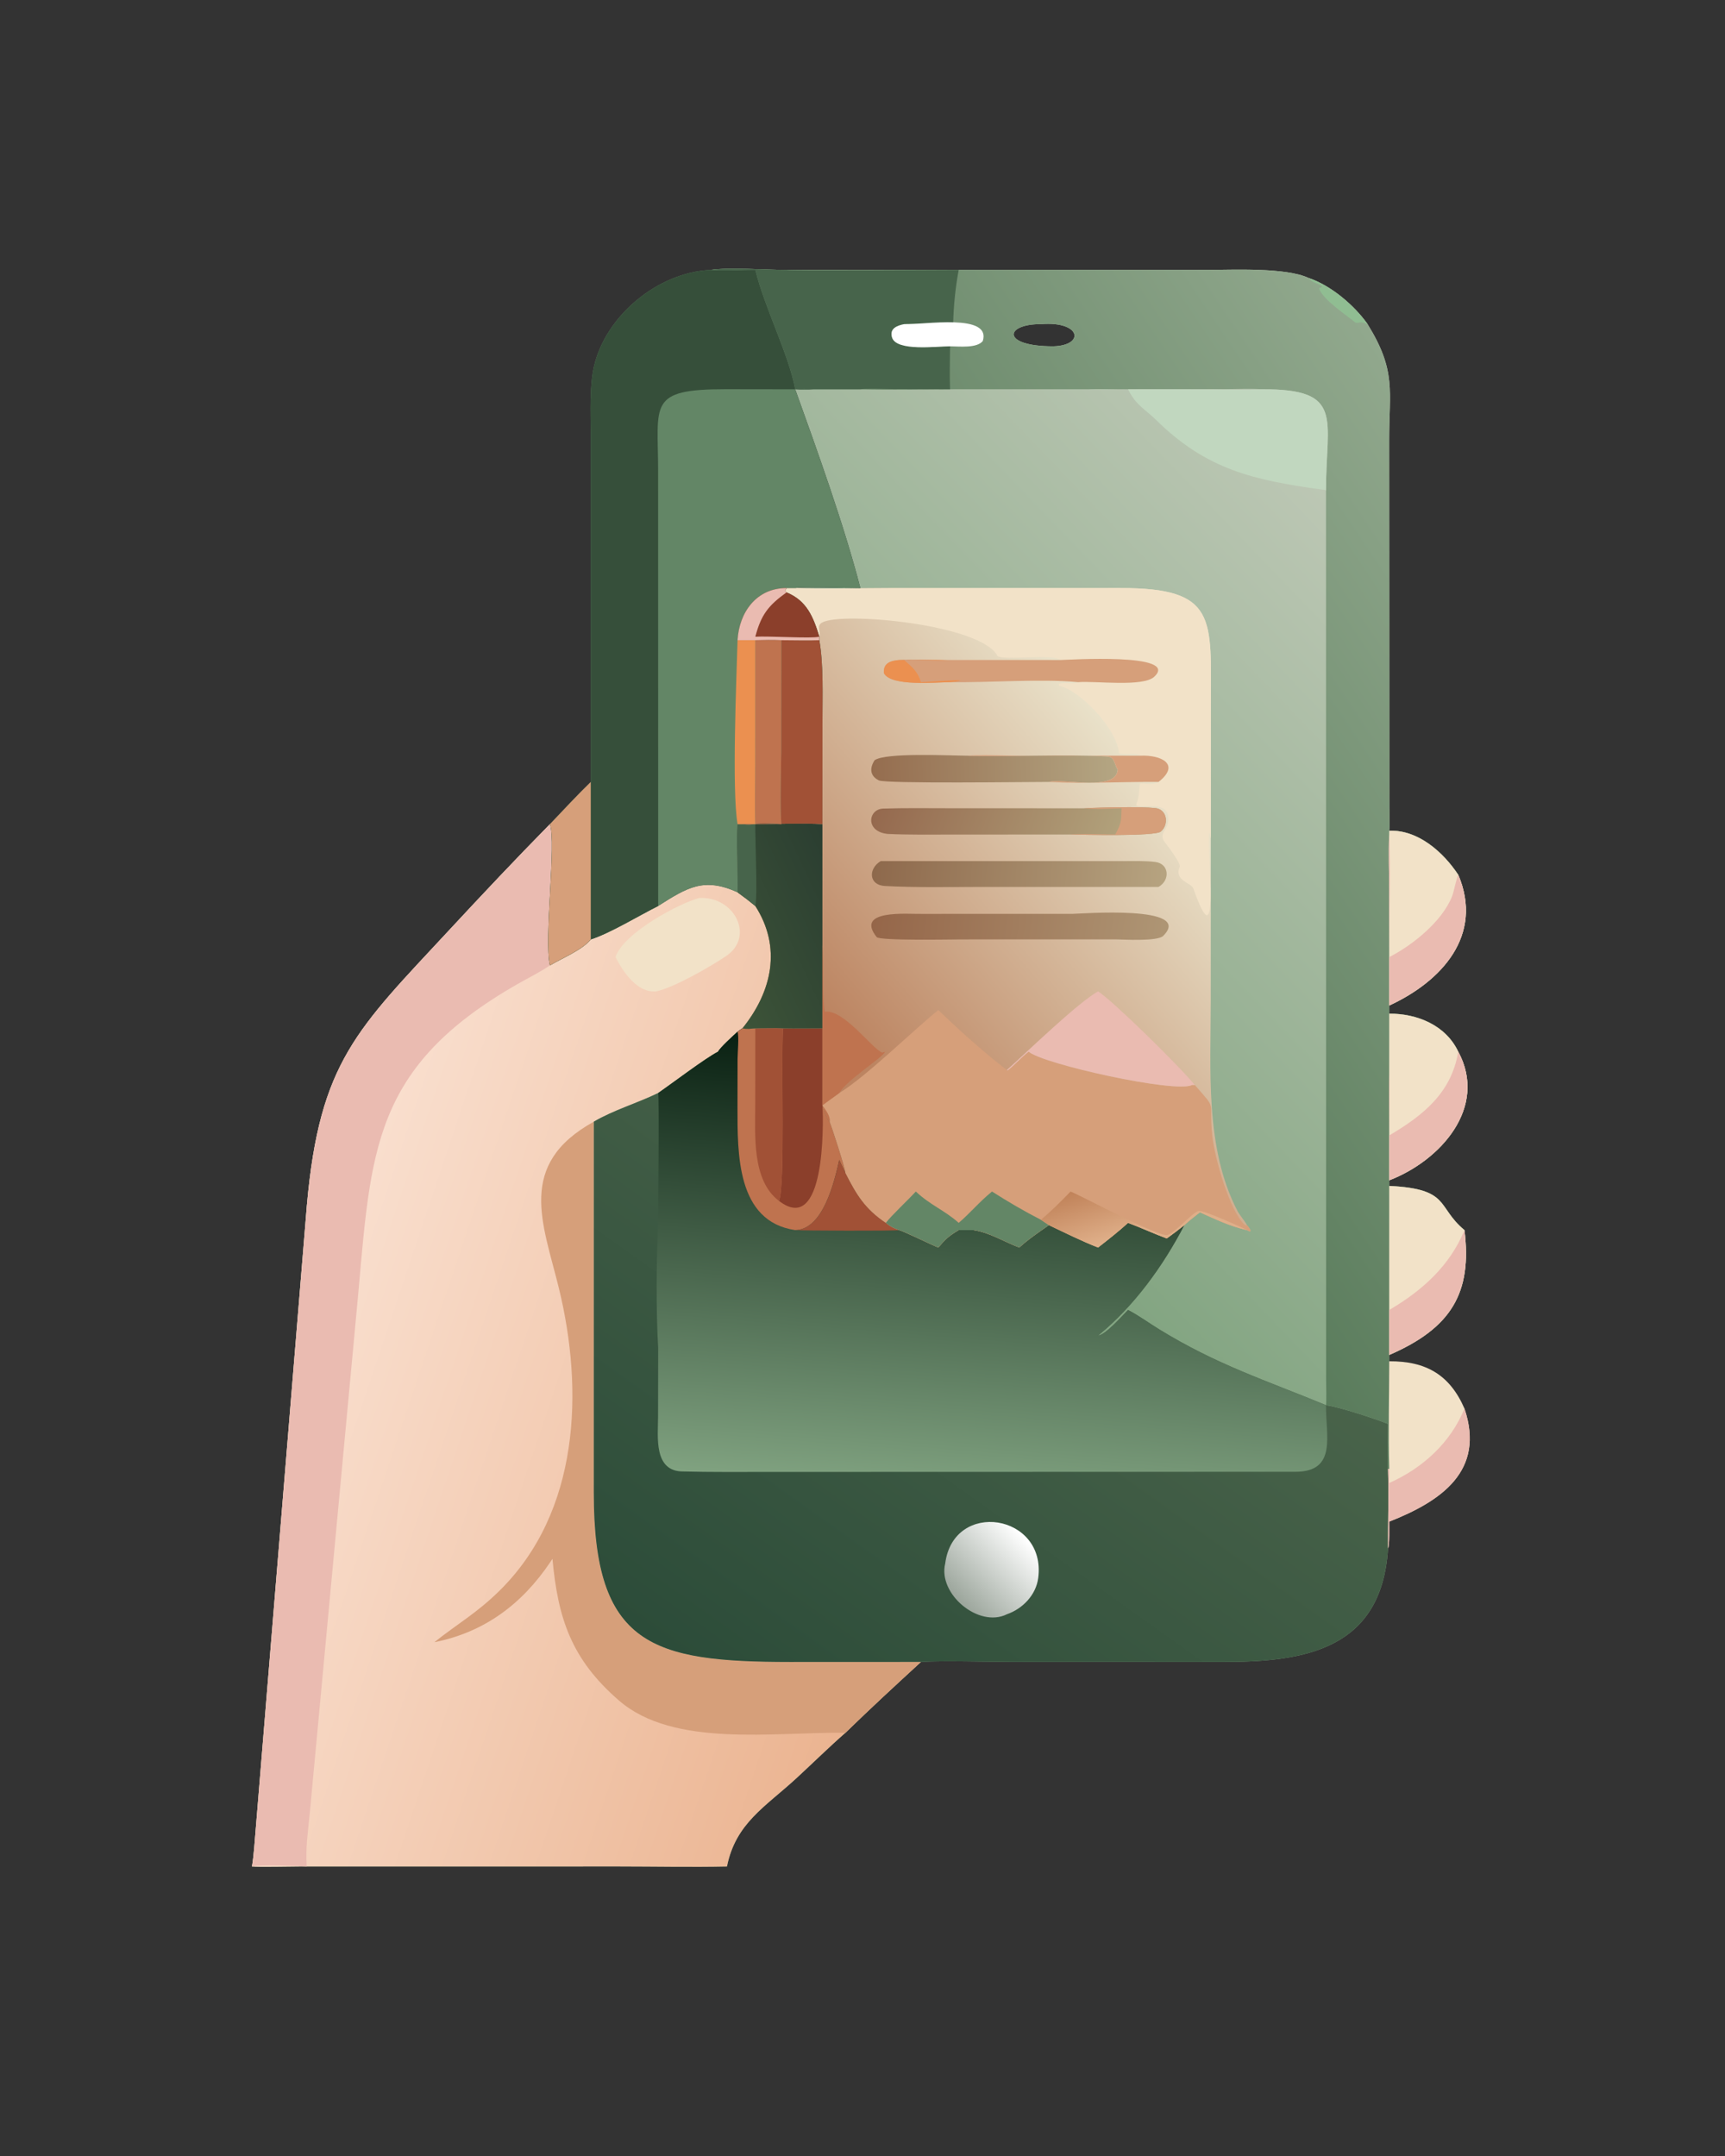
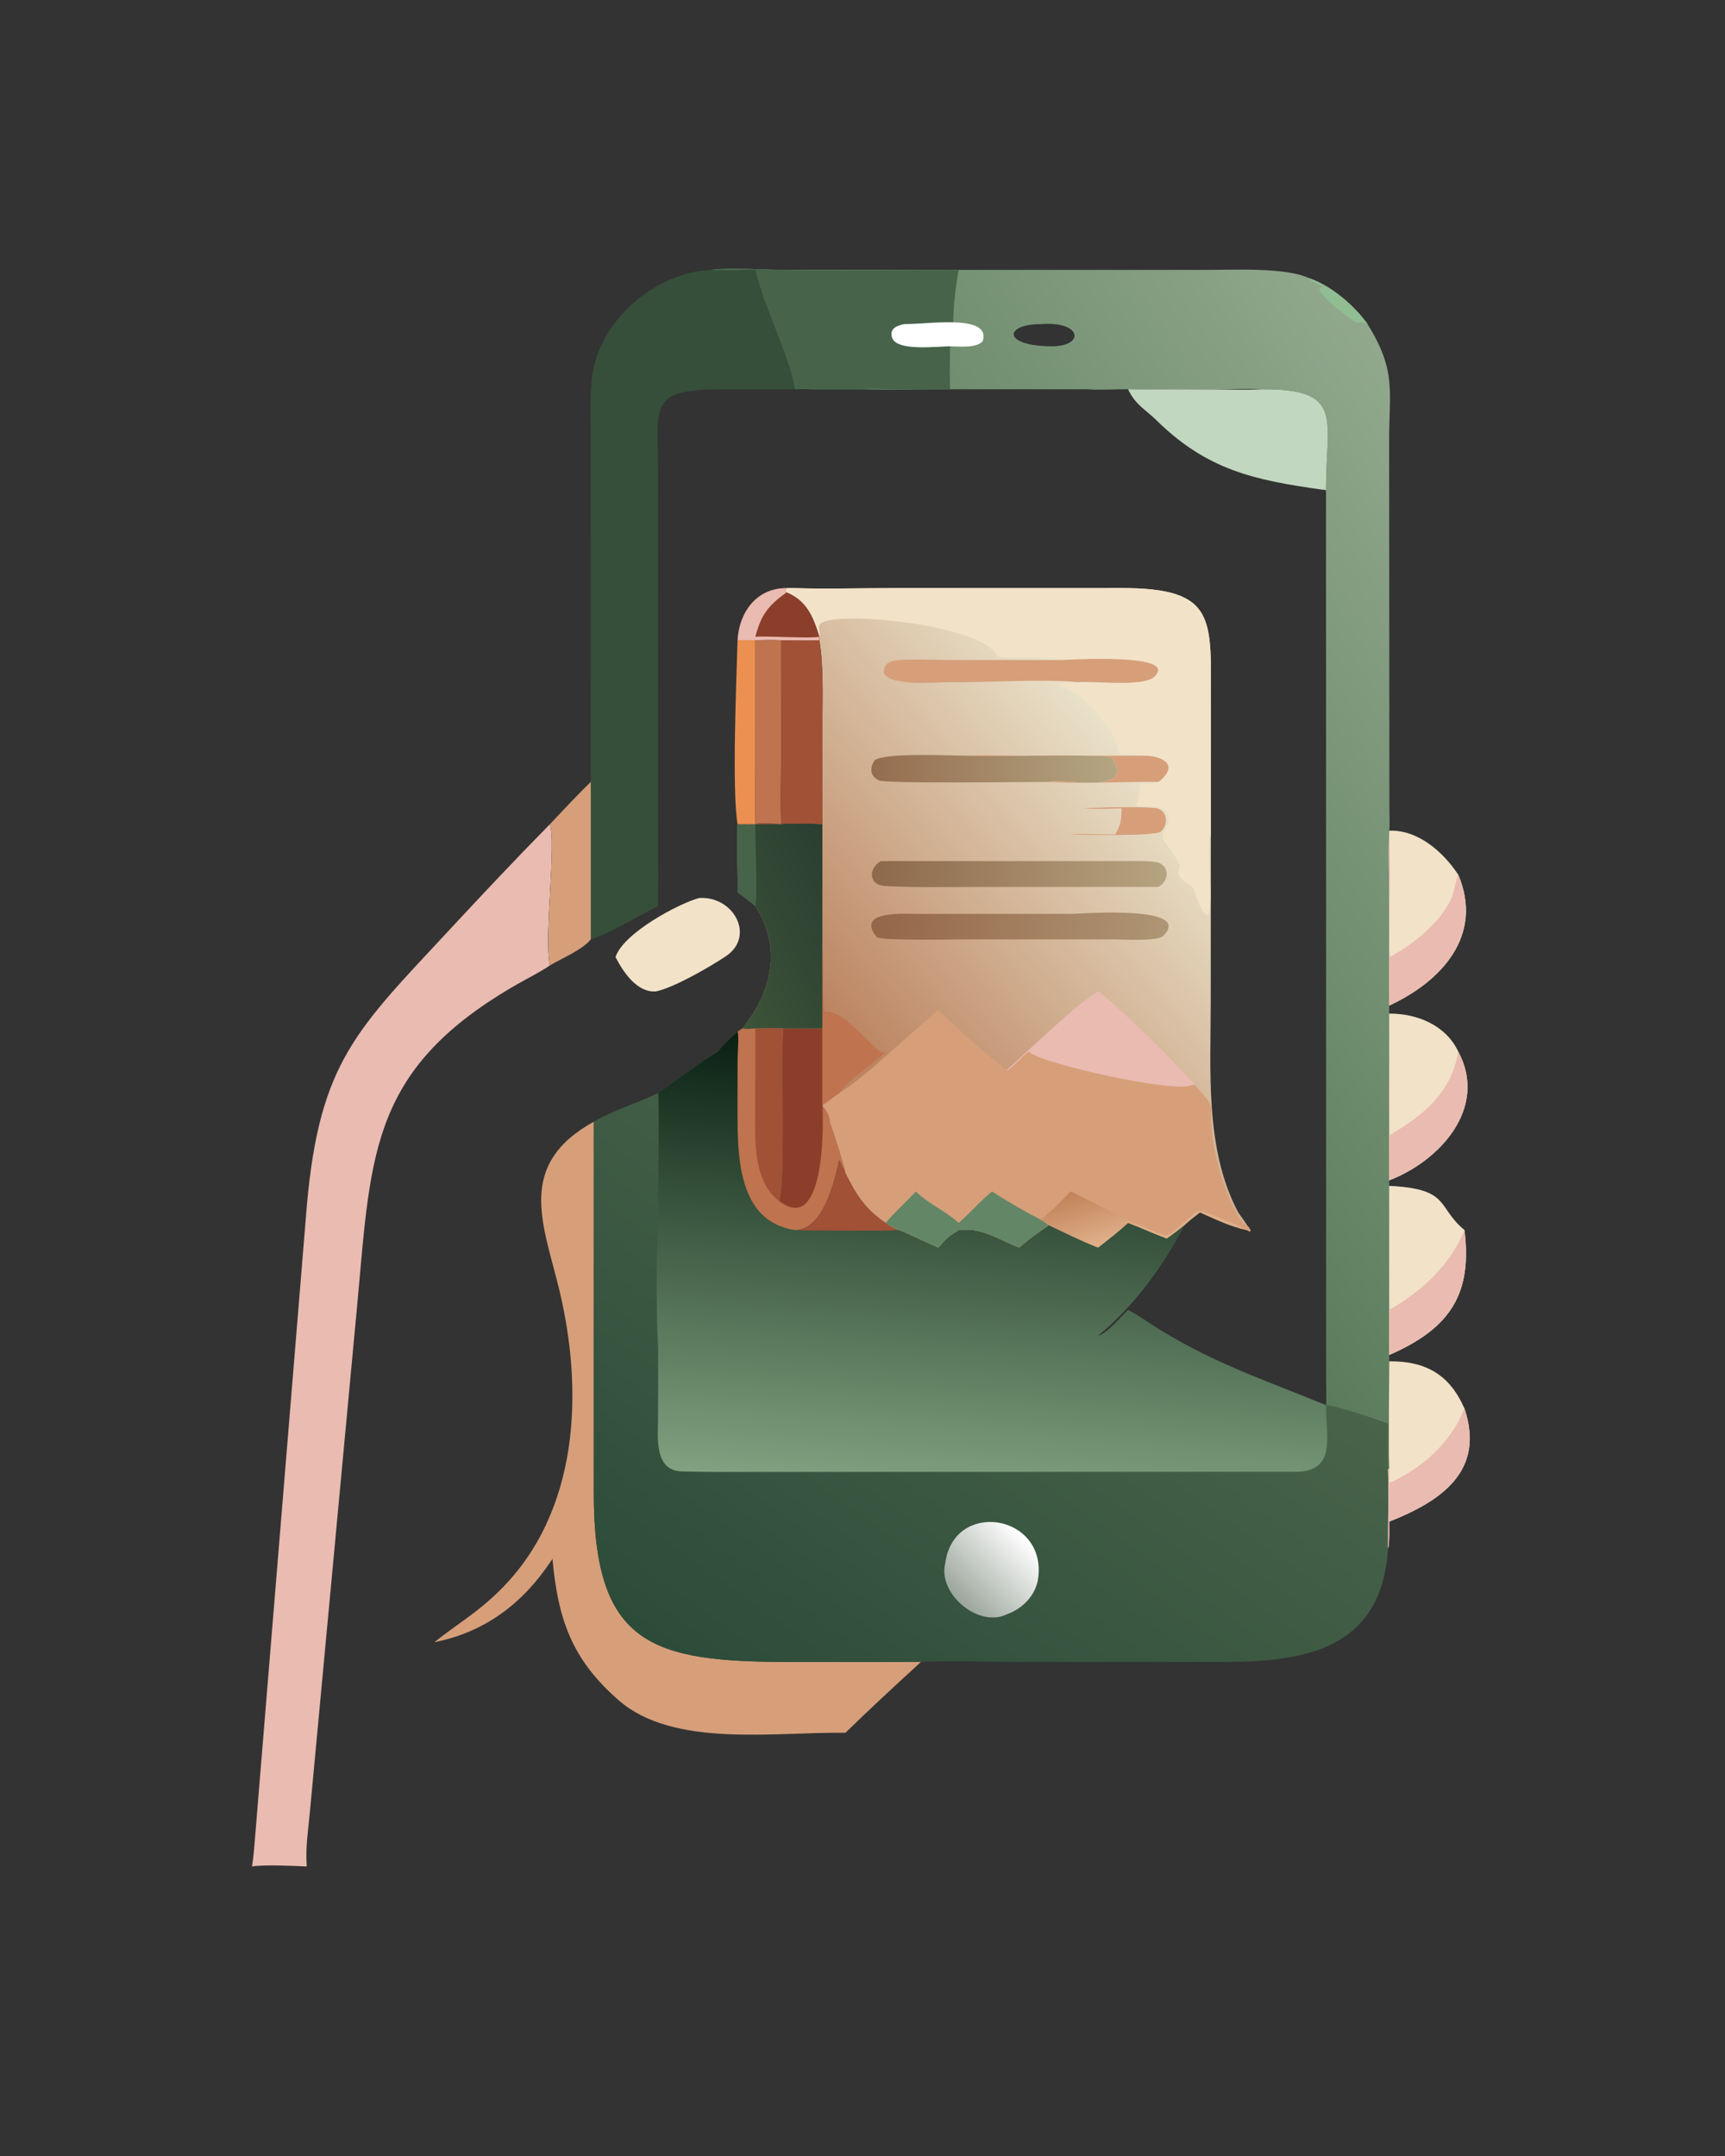
<svg xmlns="http://www.w3.org/2000/svg" width="1024" height="1280" viewBox="0 0 1024 1280">
  <rect x="0" y="0" width="1024" height="1280" fill="#333333" stroke="none" />
  <defs>
    <linearGradient id="gradient_0" gradientUnits="userSpaceOnUse" x1="264.65" y1="314.317" x2="415.691" y2="168.977">
      <stop offset="0" stop-color="#83A582" />
      <stop offset="1" stop-color="#BCC7B4" />
    </linearGradient>
  </defs>
-   <path fill="url(#gradient_0)" transform="scale(2 2)" d="M210.909 80.123C216.473 79.279 227.37 80.122 233.451 80.123L358.143 80.118C365.991 80.118 381.635 79.316 388.481 82.546C395.044 84.756 401.949 90.604 405.913 96.223C414.545 110.168 412.295 115.98 412.316 130.874L412.382 239.699C412.397 241.262 412.537 245.195 412.332 246.605C420.887 246.27 428.379 252.943 432.832 259.69C440.398 277.617 427.96 291.266 412.332 298.491L412.332 300.909C420.593 300.843 429.135 304.326 432.832 312.189C441.683 328.705 427.575 344.509 412.332 350.375L412.332 352.034C430.618 352.927 426.303 358.196 434.669 365.152C436.961 383.741 430.811 394.201 412.332 402.215L412.332 404.093C412.317 414.302 412.059 425.925 412.332 436.03L411.993 436.03C412.202 443.714 411.969 451.888 411.993 459.619C410.123 489.492 387.603 493.403 362.872 493.335L299.628 493.316C292.258 493.314 280.335 492.924 273.359 493.326C265.691 500.369 258.399 507.082 250.939 514.361C246.11 518.581 241.318 523.303 236.496 527.756C227.205 536.337 218.366 541.137 215.771 554.053C205.342 554.274 194.268 554.048 183.781 554.044L88.905 554.057C86.542 554.065 76.358 554.272 74.794 554.053C75.347 550.782 75.592 546.575 75.889 543.169L91.085 357.797C94.876 315.108 105.994 305.551 133.355 276.07C143.225 265.435 153.071 254.975 163.23 244.649C165.208 250.145 161.391 278.865 163.23 286.572C166.724 284.452 172.817 282.016 175.349 278.85C180.887 277.132 189.629 271.796 195.354 268.937C204.027 263.422 208.937 260.352 218.915 264.877C219.094 260.227 218.445 248.426 218.915 244.649L220.363 244.649C222.068 244.879 222.497 244.818 224.185 244.649L224.185 244.649C229.659 244.64 238.944 244.317 244.1 244.649L244.117 214.341C244.116 206.636 244.471 197.508 243.189 190.041L243.189 189.012L243.189 189.012C241.415 183.156 239.449 178.28 233.451 175.852L233.002 175.391L233.451 174.577L236.026 174.577C237.885 174.087 252.459 174.574 255.364 174.577C250.608 156.088 242.497 133.578 236.026 115.565C238.112 115.681 239.333 115.762 241.394 115.565C239.458 115.498 237.954 115.456 236.026 115.565C234.077 105.125 226.933 91.4 224.185 80.123C220.905 80.085 213.685 80.493 210.909 80.123ZM312.626 102.803C322.074 102.549 320.919 95.251 308.954 96.223C298.135 96.156 297.085 102.818 312.626 102.803Z" />
  <defs>
    <linearGradient id="gradient_1" gradientUnits="userSpaceOnUse" x1="270.98" y1="448.007" x2="95.88" y2="389.275">
      <stop offset="0" stop-color="#EBB491" />
      <stop offset="1" stop-color="#F9DECD" />
    </linearGradient>
  </defs>
-   <path fill="url(#gradient_1)" transform="scale(2 2)" d="M163.23 244.649C165.208 250.145 161.391 278.865 163.23 286.572C166.724 284.452 172.817 282.016 175.349 278.85C180.887 277.132 189.629 271.796 195.354 268.937C204.027 263.422 208.937 260.352 218.915 264.877C220.825 266.252 222.37 267.437 224.185 268.937C232.059 281.203 229.191 294.309 220.363 305.264C219.882 305.582 219.36 305.903 218.915 306.261C217.734 307.351 213.726 310.953 213.126 312.189C209.19 314.239 199.705 321.474 195.354 324.466C189.165 327.467 182.145 329.517 176.256 332.965L176.245 443.163C176.234 488.466 193.485 493.334 234.47 493.343L273.359 493.326C265.691 500.369 258.399 507.082 250.939 514.361C246.11 518.581 241.318 523.303 236.496 527.756C227.205 536.337 218.366 541.137 215.771 554.053C205.342 554.274 194.268 554.048 183.781 554.044L88.905 554.057C86.542 554.065 76.358 554.272 74.794 554.053C75.347 550.782 75.592 546.575 75.889 543.169L91.085 357.797C94.876 315.108 105.994 305.551 133.355 276.07C143.225 265.435 153.071 254.975 163.23 244.649Z" />
  <path fill="#EABBB1" transform="scale(2 2)" d="M163.23 244.649C165.208 250.145 161.391 278.865 163.23 286.572C160.165 288.652 156.866 290.257 153.66 292.087C110.411 316.782 110.172 341.728 106.208 385.372L91.97 537.987C91.418 543.807 90.664 548.131 91.038 554.053C87.456 553.885 78.299 553.463 74.794 554.053C75.347 550.782 75.592 546.575 75.889 543.169L91.085 357.797C94.876 315.108 105.994 305.551 133.355 276.07C143.225 265.435 153.071 254.975 163.23 244.649Z" />
  <path fill="#D69F7A" transform="scale(2 2)" d="M128.922 487.48C135.981 481.863 141.437 478.908 148.233 472.223C171.994 448.849 173.349 412.829 165.849 382.254C161.145 363.081 153.22 345.678 176.256 332.965L176.245 443.163C176.234 488.466 193.485 493.334 234.47 493.343L273.359 493.326C265.691 500.369 258.399 507.082 250.939 514.361C229.61 514.113 199.931 518.854 183.725 504.8C169.611 492.561 165.618 480.537 163.974 462.735L163.339 463.69C155.001 476.111 143.783 484.55 128.922 487.48Z" />
-   <path fill="#F2E2C8" transform="scale(2 2)" d="M207.521 266.568C217.813 265.918 224.241 277.942 215.479 283.833C210.815 286.969 199.939 293.239 194.722 294.288C189.065 294.777 184.937 288.454 182.694 284.11C184.944 276.993 201.582 268.136 207.521 266.568Z" />
+   <path fill="#F2E2C8" transform="scale(2 2)" d="M207.521 266.568C217.813 265.918 224.241 277.942 215.479 283.833C210.815 286.969 199.939 293.239 194.722 294.288C189.065 294.777 184.937 288.454 182.694 284.11C184.944 276.993 201.582 268.136 207.521 266.568" />
  <defs>
    <linearGradient id="gradient_2" gradientUnits="userSpaceOnUse" x1="219.771" y1="505.023" x2="323.359" y2="359.714">
      <stop offset="0" stop-color="#2C4C39" />
      <stop offset="1" stop-color="#49634A" />
    </linearGradient>
  </defs>
  <path fill="url(#gradient_2)" transform="scale(2 2)" d="M218.915 306.261C219.36 305.903 219.882 305.582 220.363 305.264C221.671 305.521 222.849 305.355 224.185 305.264C226.335 305.248 230.399 305.116 232.397 305.264C236.201 305.341 240.274 305.265 244.1 305.264L244.1 328.121C244.368 329.153 245.423 332.359 246.245 332.965C246.935 334.606 250.853 346.621 250.939 348.178C254.237 354.659 256.733 358.835 262.933 362.999C264.37 364.183 265.088 364.493 266.839 365.152C267.735 365.241 276.492 369.528 278.493 370.324C280.733 367.726 281.606 366.901 284.555 365.152L288.938 365.152C293.619 365.839 297.928 368.546 302.523 370.324C305.271 367.838 308.297 365.787 311.335 363.67C316.066 365.931 321.065 368.408 325.916 370.324C328.631 368.218 332.338 365.297 334.814 362.999C338.72 364.45 342.581 366.257 346.311 367.625C348.163 366.304 349.751 365.093 351.528 363.67C345.181 375.861 336.616 387.727 325.916 396.461C328.009 396.375 333.032 390.68 334.814 388.862L335.093 389.008C338.113 390.617 341.083 392.779 344.041 394.6C361.123 405.118 375.661 409.731 393.572 417.129L393.572 417.129C397.254 417.553 408.367 421.211 411.993 422.688C411.973 425.118 411.749 434.252 411.993 436.03C412.202 443.714 411.969 451.888 411.993 459.619C410.123 489.492 387.603 493.403 362.872 493.335L299.628 493.316C292.258 493.314 280.335 492.924 273.359 493.326L234.47 493.343C193.485 493.334 176.234 488.466 176.245 443.163L176.256 332.965C182.145 329.517 189.165 327.467 195.354 324.466C199.705 321.474 209.19 314.239 213.126 312.189C213.726 310.953 217.734 307.351 218.915 306.261Z" />
  <defs>
    <linearGradient id="gradient_3" gradientUnits="userSpaceOnUse" x1="299.232" y1="312.947" x2="288.825" y2="443.463">
      <stop offset="0" stop-color="#092012" />
      <stop offset="1" stop-color="#80A280" />
    </linearGradient>
  </defs>
  <path fill="url(#gradient_3)" transform="scale(2 2)" d="M218.915 306.261C219.36 305.903 219.882 305.582 220.363 305.264C221.671 305.521 222.849 305.355 224.185 305.264C226.335 305.248 230.399 305.116 232.397 305.264C236.201 305.341 240.274 305.265 244.1 305.264L244.1 328.121C244.368 329.153 245.423 332.359 246.245 332.965C246.935 334.606 250.853 346.621 250.939 348.178C254.237 354.659 256.733 358.835 262.933 362.999C264.37 364.183 265.088 364.493 266.839 365.152C267.735 365.241 276.492 369.528 278.493 370.324C280.733 367.726 281.606 366.901 284.555 365.152L288.938 365.152C293.619 365.839 297.928 368.546 302.523 370.324C305.271 367.838 308.297 365.787 311.335 363.67C316.066 365.931 321.065 368.408 325.916 370.324C328.631 368.218 332.338 365.297 334.814 362.999C338.72 364.45 342.581 366.257 346.311 367.625C348.163 366.304 349.751 365.093 351.528 363.67C345.181 375.861 336.616 387.727 325.916 396.461C328.009 396.375 333.032 390.68 334.814 388.862L335.093 389.008C338.113 390.617 341.083 392.779 344.041 394.6C361.123 405.118 375.661 409.731 393.572 417.129L393.572 417.129C393.485 426.12 396.906 436.812 384.628 436.891L227.525 436.936C219.29 436.934 211.049 437.012 202.812 436.802C193.917 436.873 195.304 426.463 195.317 420.641L195.354 400.14C194.709 389.253 194.801 373.667 195.354 362.999C195.351 358.946 195.707 325.482 195.354 324.466C199.705 321.474 209.19 314.239 213.126 312.189C213.726 310.953 217.734 307.351 218.915 306.261Z" />
  <path fill="#BF734F" transform="scale(2 2)" d="M218.915 306.261C219.36 305.903 219.882 305.582 220.363 305.264C221.671 305.521 222.849 305.355 224.185 305.264C226.335 305.248 230.399 305.116 232.397 305.264C236.201 305.341 240.274 305.265 244.1 305.264L244.1 328.121C244.368 329.153 245.423 332.359 246.245 332.965C246.935 334.606 250.853 346.621 250.939 348.178C250.38 347.027 249.566 345.462 249.104 344.318C247.664 350.734 244.343 364.991 236.026 365.152C218.563 362.589 218.912 342.339 218.896 328.7L218.919 314.332C218.939 312.497 219.381 307.638 218.915 306.261Z" />
  <path fill="#8B3F2B" transform="scale(2 2)" d="M232.397 305.264C236.201 305.341 240.274 305.265 244.1 305.264L244.1 328.121C244.468 334.059 244.867 366.962 231.231 356.497C233.062 351.709 231.816 316.561 232.397 305.264Z" />
  <path fill="#A15136" transform="scale(2 2)" d="M224.185 305.264C226.335 305.248 230.399 305.116 232.397 305.264C231.816 316.561 233.062 351.709 231.231 356.497C223.075 350.392 224.164 336.762 224.164 327.736L224.185 305.264Z" />
  <path fill="#A15136" transform="scale(2 2)" d="M249.104 344.318C249.566 345.462 250.38 347.027 250.939 348.178C254.237 354.659 256.733 358.835 262.933 362.999C264.37 364.183 265.088 364.493 266.839 365.152C265.289 365.439 237.327 365.317 236.026 365.152C244.343 364.991 247.664 350.734 249.104 344.318Z" />
  <defs>
    <linearGradient id="gradient_4" gradientUnits="userSpaceOnUse" x1="284.338" y1="475.235" x2="304.087" y2="456.155">
      <stop offset="0" stop-color="#9BA59B" />
      <stop offset="1" stop-color="white" />
    </linearGradient>
  </defs>
  <path fill="url(#gradient_4)" transform="scale(2 2)" d="M280.547 464.126C283.001 445.024 310.672 449.37 308.148 468.46C307.486 473.464 303.551 477.554 298.855 479.188C290.498 483.355 278.328 473.165 280.547 464.126Z" />
  <defs>
    <linearGradient id="gradient_5" gradientUnits="userSpaceOnUse" x1="246.118" y1="301.972" x2="336.658" y2="224.755">
      <stop offset="0" stop-color="#BC8461" />
      <stop offset="1" stop-color="#E9E1C9" />
    </linearGradient>
  </defs>
  <path fill="url(#gradient_5)" transform="scale(2 2)" d="M236.026 174.577C244.714 174.869 254.968 174.586 263.775 174.578L332.576 174.564C361.406 174.515 359.399 183.666 359.396 209.297L359.376 248.938L359.363 297.026C359.365 317.537 357.591 340.91 367.332 359.54C367.892 360.611 369.852 362.992 370.09 363.67C370.911 364.524 372.036 366.282 370.09 365.152C364.901 363.953 360.964 362.008 356.148 359.871C354.556 361.117 353.013 362.292 351.528 363.67C349.751 365.093 348.163 366.304 346.311 367.625C342.581 366.257 338.72 364.45 334.814 362.999C332.338 365.297 328.631 368.218 325.916 370.324C321.065 368.408 316.066 365.931 311.335 363.67C308.297 365.787 305.271 367.838 302.523 370.324C297.928 368.546 293.619 365.839 288.938 365.152L284.555 365.152C281.606 366.901 280.733 367.726 278.493 370.324C276.492 369.528 267.735 365.241 266.839 365.152C265.088 364.493 264.37 364.183 262.933 362.999C256.733 358.835 254.237 354.659 250.939 348.178C250.853 346.621 246.935 334.606 246.245 332.965C245.423 332.359 244.368 329.153 244.1 328.121L244.1 305.264C240.274 305.265 236.201 305.341 232.397 305.264C230.399 305.116 226.335 305.248 224.185 305.264C222.849 305.355 221.671 305.521 220.363 305.264C229.191 294.309 232.059 281.203 224.185 268.937C222.37 267.437 220.825 266.252 218.915 264.877C219.094 260.227 218.445 248.426 218.915 244.649L220.363 244.649C222.068 244.879 222.497 244.818 224.185 244.649L224.185 244.649C229.659 244.64 238.944 244.317 244.1 244.649L244.117 214.341C244.116 206.636 244.471 197.508 243.189 190.041L243.189 189.012L243.189 189.012C241.415 183.156 239.449 178.28 233.451 175.852L233.002 175.391L233.451 174.577L236.026 174.577Z" />
  <path fill="#D69F7A" transform="scale(2 2)" d="M249.104 324.466C257.069 319.578 270.624 306.246 278.493 299.824C284.286 305.423 292.49 312.846 298.855 317.612L299.019 317.792C300.492 316.809 303.295 313.73 305.327 312.189C309.226 315.803 349.113 324.662 353.857 322.05L354.638 322.082C361.533 330.007 358.675 325.999 359.842 337.234C360.506 343.626 364.911 359.492 369.562 363.7L370.09 363.67C370.911 364.524 372.036 366.282 370.09 365.152C364.901 363.953 360.964 362.008 356.148 359.871C354.556 361.117 353.013 362.292 351.528 363.67C349.751 365.093 348.163 366.304 346.311 367.625C342.581 366.257 338.72 364.45 334.814 362.999C332.338 365.297 328.631 368.218 325.916 370.324C321.065 368.408 316.066 365.931 311.335 363.67C308.297 365.787 305.271 367.838 302.523 370.324C297.928 368.546 293.619 365.839 288.938 365.152L284.555 365.152C281.606 366.901 280.733 367.726 278.493 370.324C276.492 369.528 267.735 365.241 266.839 365.152C265.088 364.493 264.37 364.183 262.933 362.999C256.733 358.835 254.237 354.659 250.939 348.178C250.853 346.621 246.935 334.606 246.245 332.965C246.492 331.309 245.001 329.462 244.1 328.121C245.664 326.91 247.489 325.643 249.104 324.466Z" />
  <path fill="#638666" transform="scale(2 2)" d="M294.445 353.699C299.307 356.804 303.82 359.449 308.954 362.09L311.335 363.67C308.297 365.787 305.271 367.838 302.523 370.324C297.928 368.546 293.619 365.839 288.938 365.152L284.555 365.152C281.606 366.901 280.733 367.726 278.493 370.324C276.492 369.528 267.735 365.241 266.839 365.152C265.088 364.493 264.37 364.183 262.933 362.999C264.607 360.796 269.482 356.261 271.827 353.699C276.262 357.852 280.281 359.199 284.555 362.999C287.941 360.128 290.671 356.76 294.445 353.699Z" />
  <defs>
    <linearGradient id="gradient_6" gradientUnits="userSpaceOnUse" x1="319.53" y1="353.776" x2="324.407" y2="369.677">
      <stop offset="0" stop-color="#C1835A" />
      <stop offset="1" stop-color="#DFAF89" />
    </linearGradient>
  </defs>
  <path fill="url(#gradient_6)" transform="scale(2 2)" d="M308.954 362.09C312.041 359.529 314.963 356.58 317.76 353.699C321.845 355.408 344.31 367.48 346.598 366.592C349.194 365.584 354.138 359.7 355.844 359.451C357.368 359.228 369.938 364.91 370.09 365.152C364.901 363.953 360.964 362.008 356.148 359.871C354.556 361.117 353.013 362.292 351.528 363.67C349.751 365.093 348.163 366.304 346.311 367.625C342.581 366.257 338.72 364.45 334.814 362.999C332.338 365.297 328.631 368.218 325.916 370.324C321.065 368.408 316.066 365.931 311.335 363.67L308.954 362.09Z" />
  <path fill="#F2E2C8" transform="scale(2 2)" d="M236.026 174.577C244.714 174.869 254.968 174.586 263.775 174.578L332.576 174.564C361.406 174.515 359.399 183.666 359.396 209.297L359.376 248.938C359.204 248.332 359.205 248.002 359.145 247.381L358.869 247.284C358.309 254.499 362.13 286.258 354.177 263.69C353.608 262.074 348.349 261.389 350.162 257.326C350.571 256.409 347.028 251.728 346.199 250.602C343.45 247.553 346.474 246.63 346.76 243.828C347.468 236.888 338.427 240.43 337.21 238.969C338.058 236.7 338.086 235.328 338.27 232.958C338.356 231.856 341.833 233.546 343.864 232.113C350.497 226.917 344.717 224.031 338.418 224.33C337.047 223.176 334.058 224.306 332.091 223.552C331.788 216.692 320.508 204.768 314.376 203.598L314.294 203.054C315.557 202.302 318.654 203.316 319.998 202.498C325.04 202.073 339.22 204.003 342.576 200.904C350.416 193.666 316.497 195.919 314.81 195.919C312.376 193.961 298.384 196.154 296.085 194.757C291.363 185.334 250.171 181.523 244.086 184.759C242.085 185.823 243.782 187.408 243.189 189.012C241.415 183.156 239.449 178.28 233.451 175.852L233.002 175.391L233.451 174.577L236.026 174.577Z" />
  <defs>
    <linearGradient id="gradient_7" gradientUnits="userSpaceOnUse" x1="252.787" y1="265.792" x2="212.52" y2="284.664">
      <stop offset="0" stop-color="#2B3E31" />
      <stop offset="1" stop-color="#3C5338" />
    </linearGradient>
  </defs>
  <path fill="url(#gradient_7)" transform="scale(2 2)" d="M218.915 244.649L220.363 244.649C222.068 244.879 222.497 244.818 224.185 244.649L224.185 244.649C229.659 244.64 238.944 244.317 244.1 244.649L244.1 280.511L244.1 305.264C240.274 305.265 236.201 305.341 232.397 305.264C230.399 305.116 226.335 305.248 224.185 305.264C222.849 305.355 221.671 305.521 220.363 305.264C229.191 294.309 232.059 281.203 224.185 268.937C222.37 267.437 220.825 266.252 218.915 264.877C219.094 260.227 218.445 248.426 218.915 244.649Z" />
  <path fill="#47644B" transform="scale(2 2)" d="M218.915 244.649L220.363 244.649C222.068 244.879 222.497 244.818 224.185 244.649L224.185 244.649C224.096 248.989 224.903 266.07 224.185 268.937C222.37 267.437 220.825 266.252 218.915 264.877C219.094 260.227 218.445 248.426 218.915 244.649Z" />
  <path fill="#EABBB1" transform="scale(2 2)" d="M325.916 294.288C330.311 297.058 350.109 316.532 354.638 322.082L353.857 322.05C349.113 324.662 309.226 315.803 305.327 312.189C303.295 313.73 300.492 316.809 299.019 317.792L298.855 317.612L299.222 317.288C304.946 312.167 319.928 297.625 325.916 294.288Z" />
  <defs>
    <linearGradient id="gradient_8" gradientUnits="userSpaceOnUse" x1="259.14" y1="229.677" x2="331.561" y2="226.336">
      <stop offset="0" stop-color="#956D4F" />
      <stop offset="1" stop-color="#B4A683" />
    </linearGradient>
  </defs>
  <path fill="url(#gradient_8)" transform="scale(2 2)" d="M287.117 224.33C300.768 224.723 314.83 223.845 328.504 224.53C331.008 224.655 330.619 226.765 331.758 228.429C331.408 235.063 315.675 230.999 311.335 232.113C304.885 232.113 262.912 232.68 260.862 231.659C258.169 230.316 258.081 228.026 259.586 225.681C262.828 223.323 282.144 224.313 287.117 224.33Z" />
  <path fill="#D69F7A" transform="scale(2 2)" d="M266.839 195.919C269.568 195.605 278.176 195.905 281.374 195.91L314.81 195.919C316.497 195.919 350.416 193.666 342.576 200.904C339.22 204.003 325.04 202.073 319.998 202.498C308.714 201.443 293.811 202.675 281.986 202.498C277.635 202.532 264.415 203.837 262.352 199.824C262.09 196.862 264.316 196.13 266.839 195.919Z" />
-   <path fill="#EB9050" transform="scale(2 2)" d="M281.986 202.498C277.635 202.532 264.415 203.837 262.352 199.824C262.09 196.862 264.316 196.13 266.839 195.919C271.738 196.011 276.817 195.785 281.653 196.044C277.444 196.147 272.725 195.891 268.367 195.919C270.852 198.143 272.344 199.267 273.359 202.498C275.018 202.4 284.26 201.704 285.329 201.981L285.183 201.884C284.415 202.352 282.914 202.398 281.986 202.498Z" />
  <path fill="#BF734F" transform="scale(2 2)" d="M244.1 280.511C244.528 285.924 243.937 295.577 244.796 300.32C250.462 299.52 258.896 311.425 261.879 312.469L262.669 312.214C262.179 313.844 251.192 320.655 249.104 324.466C247.489 325.643 245.664 326.91 244.1 328.121C245.001 329.462 246.492 331.309 246.245 332.965C245.423 332.359 244.368 329.153 244.1 328.121L244.1 305.264L244.1 280.511Z" />
  <path fill="#D69F7A" transform="scale(2 2)" d="M287.117 224.33C289.852 223.966 299.483 224.313 302.863 224.318L338.418 224.33C344.717 224.031 350.497 226.917 343.864 232.113C333.08 232.007 322.086 232.724 311.335 232.113C315.675 230.999 331.408 235.063 331.758 228.429C330.619 226.765 331.008 224.655 328.504 224.53C314.83 223.845 300.768 224.723 287.117 224.33Z" />
  <defs>
    <linearGradient id="gradient_9" gradientUnits="userSpaceOnUse" x1="263.219" y1="231.429" x2="328.667" y2="254.949">
      <stop offset="0" stop-color="#95694E" />
      <stop offset="1" stop-color="#B1A17B" />
    </linearGradient>
  </defs>
-   <path fill="url(#gradient_9)" transform="scale(2 2)" d="M321.623 239.943C326.318 239.665 338.367 239.381 342.945 239.881C346.42 240.262 347.041 244.711 344.548 246.849C342.842 248.311 321.521 247.822 317.76 247.724L282.823 247.741C276.428 247.742 269.858 247.844 263.477 247.552C256.71 246.873 257.656 240.179 262.115 240.032C268.412 239.824 274.825 239.92 281.158 239.925L321.623 239.943Z" />
  <path fill="#D69F7A" transform="scale(2 2)" d="M321.623 239.943C326.318 239.665 338.367 239.381 342.945 239.881C346.42 240.262 347.041 244.711 344.548 246.849C342.842 248.311 321.521 247.822 317.76 247.724C319.093 247.402 328.795 247.718 331.02 247.724C332.835 244.273 332.769 243.929 332.897 239.943C329.067 240.054 325.454 240.27 321.623 239.943Z" />
  <defs>
    <linearGradient id="gradient_10" gradientUnits="userSpaceOnUse" x1="259.679" y1="255.462" x2="345.139" y2="263.173">
      <stop offset="0" stop-color="#8E694C" />
      <stop offset="1" stop-color="#B6A380" />
    </linearGradient>
  </defs>
  <path fill="url(#gradient_10)" transform="scale(2 2)" d="M261.405 255.622L333.751 255.616C336.71 255.617 339.978 255.506 342.896 255.871C347.053 256.39 347.382 261.27 343.864 263.284L289.711 263.294C280.711 263.294 271.635 263.496 262.657 263.004C257.785 262.737 257.674 257.831 261.405 255.622Z" />
  <defs>
    <linearGradient id="gradient_11" gradientUnits="userSpaceOnUse" x1="259.955" y1="268.757" x2="344.658" y2="281.257">
      <stop offset="0" stop-color="#956649" />
      <stop offset="1" stop-color="#AE9574" />
    </linearGradient>
  </defs>
  <path fill="url(#gradient_11)" transform="scale(2 2)" d="M273.359 271.286L318.352 271.275C320.537 271.274 354.554 268.534 345.255 277.811C343.533 279.528 333.384 278.878 331.02 278.85L285.287 278.863C282.593 278.864 261.103 279.297 260.204 278.167C253.585 269.852 269.51 271.39 273.359 271.286Z" />
  <defs>
    <linearGradient id="gradient_12" gradientUnits="userSpaceOnUse" x1="303.189" y1="280.993" x2="458.719" y2="176.439">
      <stop offset="0" stop-color="#5A7C5C" />
      <stop offset="1" stop-color="#91A88D" />
    </linearGradient>
  </defs>
  <path fill="url(#gradient_12)" transform="scale(2 2)" d="M210.909 80.123C216.473 79.279 227.37 80.122 233.451 80.123L358.143 80.118C365.991 80.118 381.635 79.316 388.481 82.546C395.044 84.756 401.949 90.604 405.913 96.223C414.545 110.168 412.295 115.98 412.316 130.874L412.382 239.699C412.397 241.262 412.537 245.195 412.332 246.605C420.887 246.27 428.379 252.943 432.832 259.69C440.398 277.617 427.96 291.266 412.332 298.491L412.332 300.909C420.593 300.843 429.135 304.326 432.832 312.189C441.683 328.705 427.575 344.509 412.332 350.375L412.332 352.034C430.618 352.927 426.303 358.196 434.669 365.152C436.961 383.741 430.811 394.201 412.332 402.215L412.332 404.093C412.317 414.302 412.059 425.925 412.332 436.03L411.993 436.03C411.749 434.252 411.973 425.118 411.993 422.688C408.367 421.211 397.254 417.553 393.572 417.129L393.572 417.129C393.749 415.865 393.614 411.217 393.608 409.606L393.572 145.606C393.536 124.333 399.282 115.378 374.476 115.565C372.169 115.327 365.658 115.526 363.183 115.539L284.67 115.546C275.122 115.549 264.859 115.796 255.364 115.565L241.394 115.565C239.458 115.498 237.954 115.456 236.026 115.565C234.077 105.125 226.933 91.4 224.185 80.123C220.905 80.085 213.685 80.493 210.909 80.123ZM312.626 102.803C322.074 102.549 320.919 95.251 308.954 96.223C298.135 96.156 297.085 102.818 312.626 102.803Z" />
  <path fill="#47644B" transform="scale(2 2)" d="M210.909 80.123C216.473 79.279 227.37 80.122 233.451 80.123C234.018 80.443 279.361 80.122 284.555 80.123C283.551 85.468 283.043 90.784 282.9 96.223C280.434 96.224 269.752 95.856 268.367 96.223C266.21 96.655 264.005 97.519 264.749 100.118C265.982 104.426 278.109 102.764 281.986 102.803C281.956 106.902 281.825 111.507 281.986 115.565L265.253 115.516C263.497 115.496 256.551 115.282 255.364 115.565L241.394 115.565C239.458 115.498 237.954 115.456 236.026 115.565C234.077 105.125 226.933 91.4 224.185 80.123C220.905 80.085 213.685 80.493 210.909 80.123Z" />
  <path fill="#F2E2C8" transform="scale(2 2)" d="M412.332 246.605C420.887 246.27 428.379 252.943 432.832 259.69C440.398 277.617 427.96 291.266 412.332 298.491L412.324 264.904C412.319 259.627 412.058 252.843 412.332 247.724L412.332 246.605Z" />
  <path fill="#EABBB1" transform="scale(2 2)" d="M412.332 247.724C412.815 258.227 412.331 273.207 412.332 284.11C419.186 280.639 428.096 273.52 431.03 265.973C431.459 264.87 432.4 260.296 432.832 259.69C440.398 277.617 427.96 291.266 412.332 298.491L412.324 264.904C412.319 259.627 412.058 252.843 412.332 247.724Z" />
  <path fill="#F2E2C8" transform="scale(2 2)" d="M412.332 352.034C430.618 352.927 426.303 358.196 434.669 365.152C436.961 383.741 430.811 394.201 412.332 402.215L412.332 388.862L412.332 352.034Z" />
  <path fill="#EABBB1" transform="scale(2 2)" d="M412.332 388.862C422.05 383.181 430.362 375.739 434.669 365.152C436.961 383.741 430.811 394.201 412.332 402.215L412.332 388.862Z" />
  <path fill="#F2E2C8" transform="scale(2 2)" d="M412.332 300.909C420.593 300.843 429.135 304.326 432.832 312.189C441.683 328.705 427.575 344.509 412.332 350.375L412.332 318.592L412.332 300.909Z" />
  <path fill="#EABBB1" transform="scale(2 2)" d="M432.832 312.189C441.683 328.705 427.575 344.509 412.332 350.375L412.332 318.592C412.651 321.342 412.343 333.612 412.332 337.052C422.516 331.043 430.781 324.371 432.832 312.189Z" />
  <path fill="white" transform="scale(2 2)" d="M268.367 96.223C274.235 96.432 294.332 92.909 291.702 101.241C289.91 103.427 284.723 102.822 281.986 102.803C278.109 102.764 265.982 104.426 264.749 100.118C264.005 97.519 266.21 96.655 268.367 96.223Z" />
  <path fill="#90BD92" transform="scale(2 2)" d="M388.481 82.546C395.044 84.756 401.949 90.604 405.913 96.223C403.157 95.145 403.683 96.101 402.3 95.734C399.342 93.364 392.443 88.781 391.489 85.552L392.401 85.16C391.502 83.924 389.721 84.302 388.481 82.546Z" />
  <path fill="#C1D7BF" transform="scale(2 2)" d="M334.814 115.565C330.781 115.529 326.756 115.667 322.723 115.735C326.495 115.464 330.84 115.572 334.682 115.556L359.67 115.573C364.286 115.6 369.931 115.794 374.476 115.565C399.282 115.378 393.536 124.333 393.572 145.606C392.761 145.161 393.227 145.465 392.543 145.369C372.258 142.517 358.322 139.579 343.221 124.732C339.837 121.405 337.157 120.338 334.814 115.565Z" />
-   <path fill="#638666" transform="scale(2 2)" d="M175.349 232.113L175.343 128.449C175.335 122.395 174.955 114.781 176.267 108.928C179.673 93.734 195.265 80.822 210.909 80.123C213.685 80.493 220.905 80.085 224.185 80.123C226.933 91.4 234.077 105.125 236.026 115.565C237.954 115.456 239.458 115.498 241.394 115.565C239.333 115.762 238.112 115.681 236.026 115.565C242.497 133.578 250.608 156.088 255.364 174.577C252.459 174.574 237.885 174.087 236.026 174.577L233.451 174.577L233.002 175.391L233.451 175.852C239.449 178.28 241.415 183.156 243.189 189.012L243.189 189.012L243.189 190.041C244.471 197.508 244.116 206.636 244.117 214.341L244.1 244.649C238.944 244.317 229.659 244.64 224.185 244.649L224.185 244.649C222.497 244.818 222.068 244.879 220.363 244.649L218.915 244.649C218.445 248.426 219.094 260.227 218.915 264.877C208.937 260.352 204.027 263.422 195.354 268.937C189.629 271.796 180.887 277.132 175.349 278.85C172.817 282.016 166.724 284.452 163.23 286.572C161.391 278.865 165.208 250.145 163.23 244.649C167.318 240.363 171.091 236.263 175.349 232.113Z" />
  <path fill="#364F3A" transform="scale(2 2)" d="M175.349 232.113L175.343 128.449C175.335 122.395 174.955 114.781 176.267 108.928C179.673 93.734 195.265 80.822 210.909 80.123C213.685 80.493 220.905 80.085 224.185 80.123C226.933 91.4 234.077 105.125 236.026 115.565L215.449 115.535C192.129 115.524 195.332 119.883 195.337 139.75L195.354 268.937C189.629 271.796 180.887 277.132 175.349 278.85C172.817 282.016 166.724 284.452 163.23 286.572C161.391 278.865 165.208 250.145 163.23 244.649C167.318 240.363 171.091 236.263 175.349 232.113Z" />
  <path fill="#D69F7A" transform="scale(2 2)" d="M175.349 232.113L175.349 278.85C172.817 282.016 166.724 284.452 163.23 286.572C161.391 278.865 165.208 250.145 163.23 244.649C167.318 240.363 171.091 236.263 175.349 232.113Z" />
  <path fill="#A15136" transform="scale(2 2)" d="M231.912 190.041C235.369 190.043 239.82 190.182 243.189 190.041C244.471 197.508 244.116 206.636 244.117 214.341L244.1 244.649C238.944 244.317 229.659 244.64 224.185 244.649L224.185 244.649C225.492 244.058 230.244 244.541 231.912 244.649C231.506 239.263 231.842 228.603 231.887 223.011L231.912 190.041Z" />
  <path fill="#BF734F" transform="scale(2 2)" d="M224.185 190.041C226.883 189.971 229.208 189.907 231.912 190.041L231.887 223.011C231.842 228.603 231.506 239.263 231.912 244.649C230.244 244.541 225.492 244.058 224.185 244.649C222.497 244.818 222.068 244.879 220.363 244.649C221.397 244.483 223.086 244.608 224.185 244.649C223.97 239.028 224.171 232.02 224.173 226.269L224.185 190.041Z" />
  <path fill="#EB9050" transform="scale(2 2)" d="M218.915 190.041L224.185 190.041L224.173 226.269C224.171 232.02 223.97 239.028 224.185 244.649C223.086 244.608 221.397 244.483 220.363 244.649L218.915 244.649C217.181 234.67 218.609 201.083 218.915 190.041Z" />
  <path fill="#8B3F2B" transform="scale(2 2)" d="M218.915 190.041C219.38 181.744 224.571 174.532 233.451 174.577L233.002 175.391L233.451 175.852C239.449 178.28 241.415 183.156 243.189 189.012L243.189 189.012L243.189 190.041C239.82 190.182 235.369 190.043 231.912 190.041C229.208 189.907 226.883 189.971 224.185 190.041L218.915 190.041Z" />
  <path fill="#EABBB1" transform="scale(2 2)" d="M218.915 190.041C219.38 181.744 224.571 174.532 233.451 174.577L233.002 175.391L233.451 175.852C227.98 179.769 225.887 182.553 224.185 189.012C228.036 188.755 240.863 189.604 243.189 189.012L243.189 190.041C239.82 190.182 235.369 190.043 231.912 190.041C229.208 189.907 226.883 189.971 224.185 190.041L218.915 190.041Z" />
  <path fill="#F2E2C8" transform="scale(2 2)" d="M412.332 404.093C423.252 404.023 430.305 408.102 434.669 418.122C440.904 436.689 427.744 445.616 412.332 451.699C412.331 453.036 412.461 458.765 411.993 459.619C411.969 451.888 412.202 443.714 411.993 436.03L412.332 436.03C412.059 425.925 412.317 414.302 412.332 404.093Z" />
  <path fill="#EABBB1" transform="scale(2 2)" d="M434.669 418.122C440.904 436.689 427.744 445.616 412.332 451.699C412.331 453.036 412.461 458.765 411.993 459.619C411.969 451.888 412.202 443.714 411.993 436.03L412.332 436.03C412.419 437.103 412.344 439.074 412.332 440.222C422.263 435.83 430.633 428.16 434.669 418.122Z" />
</svg>